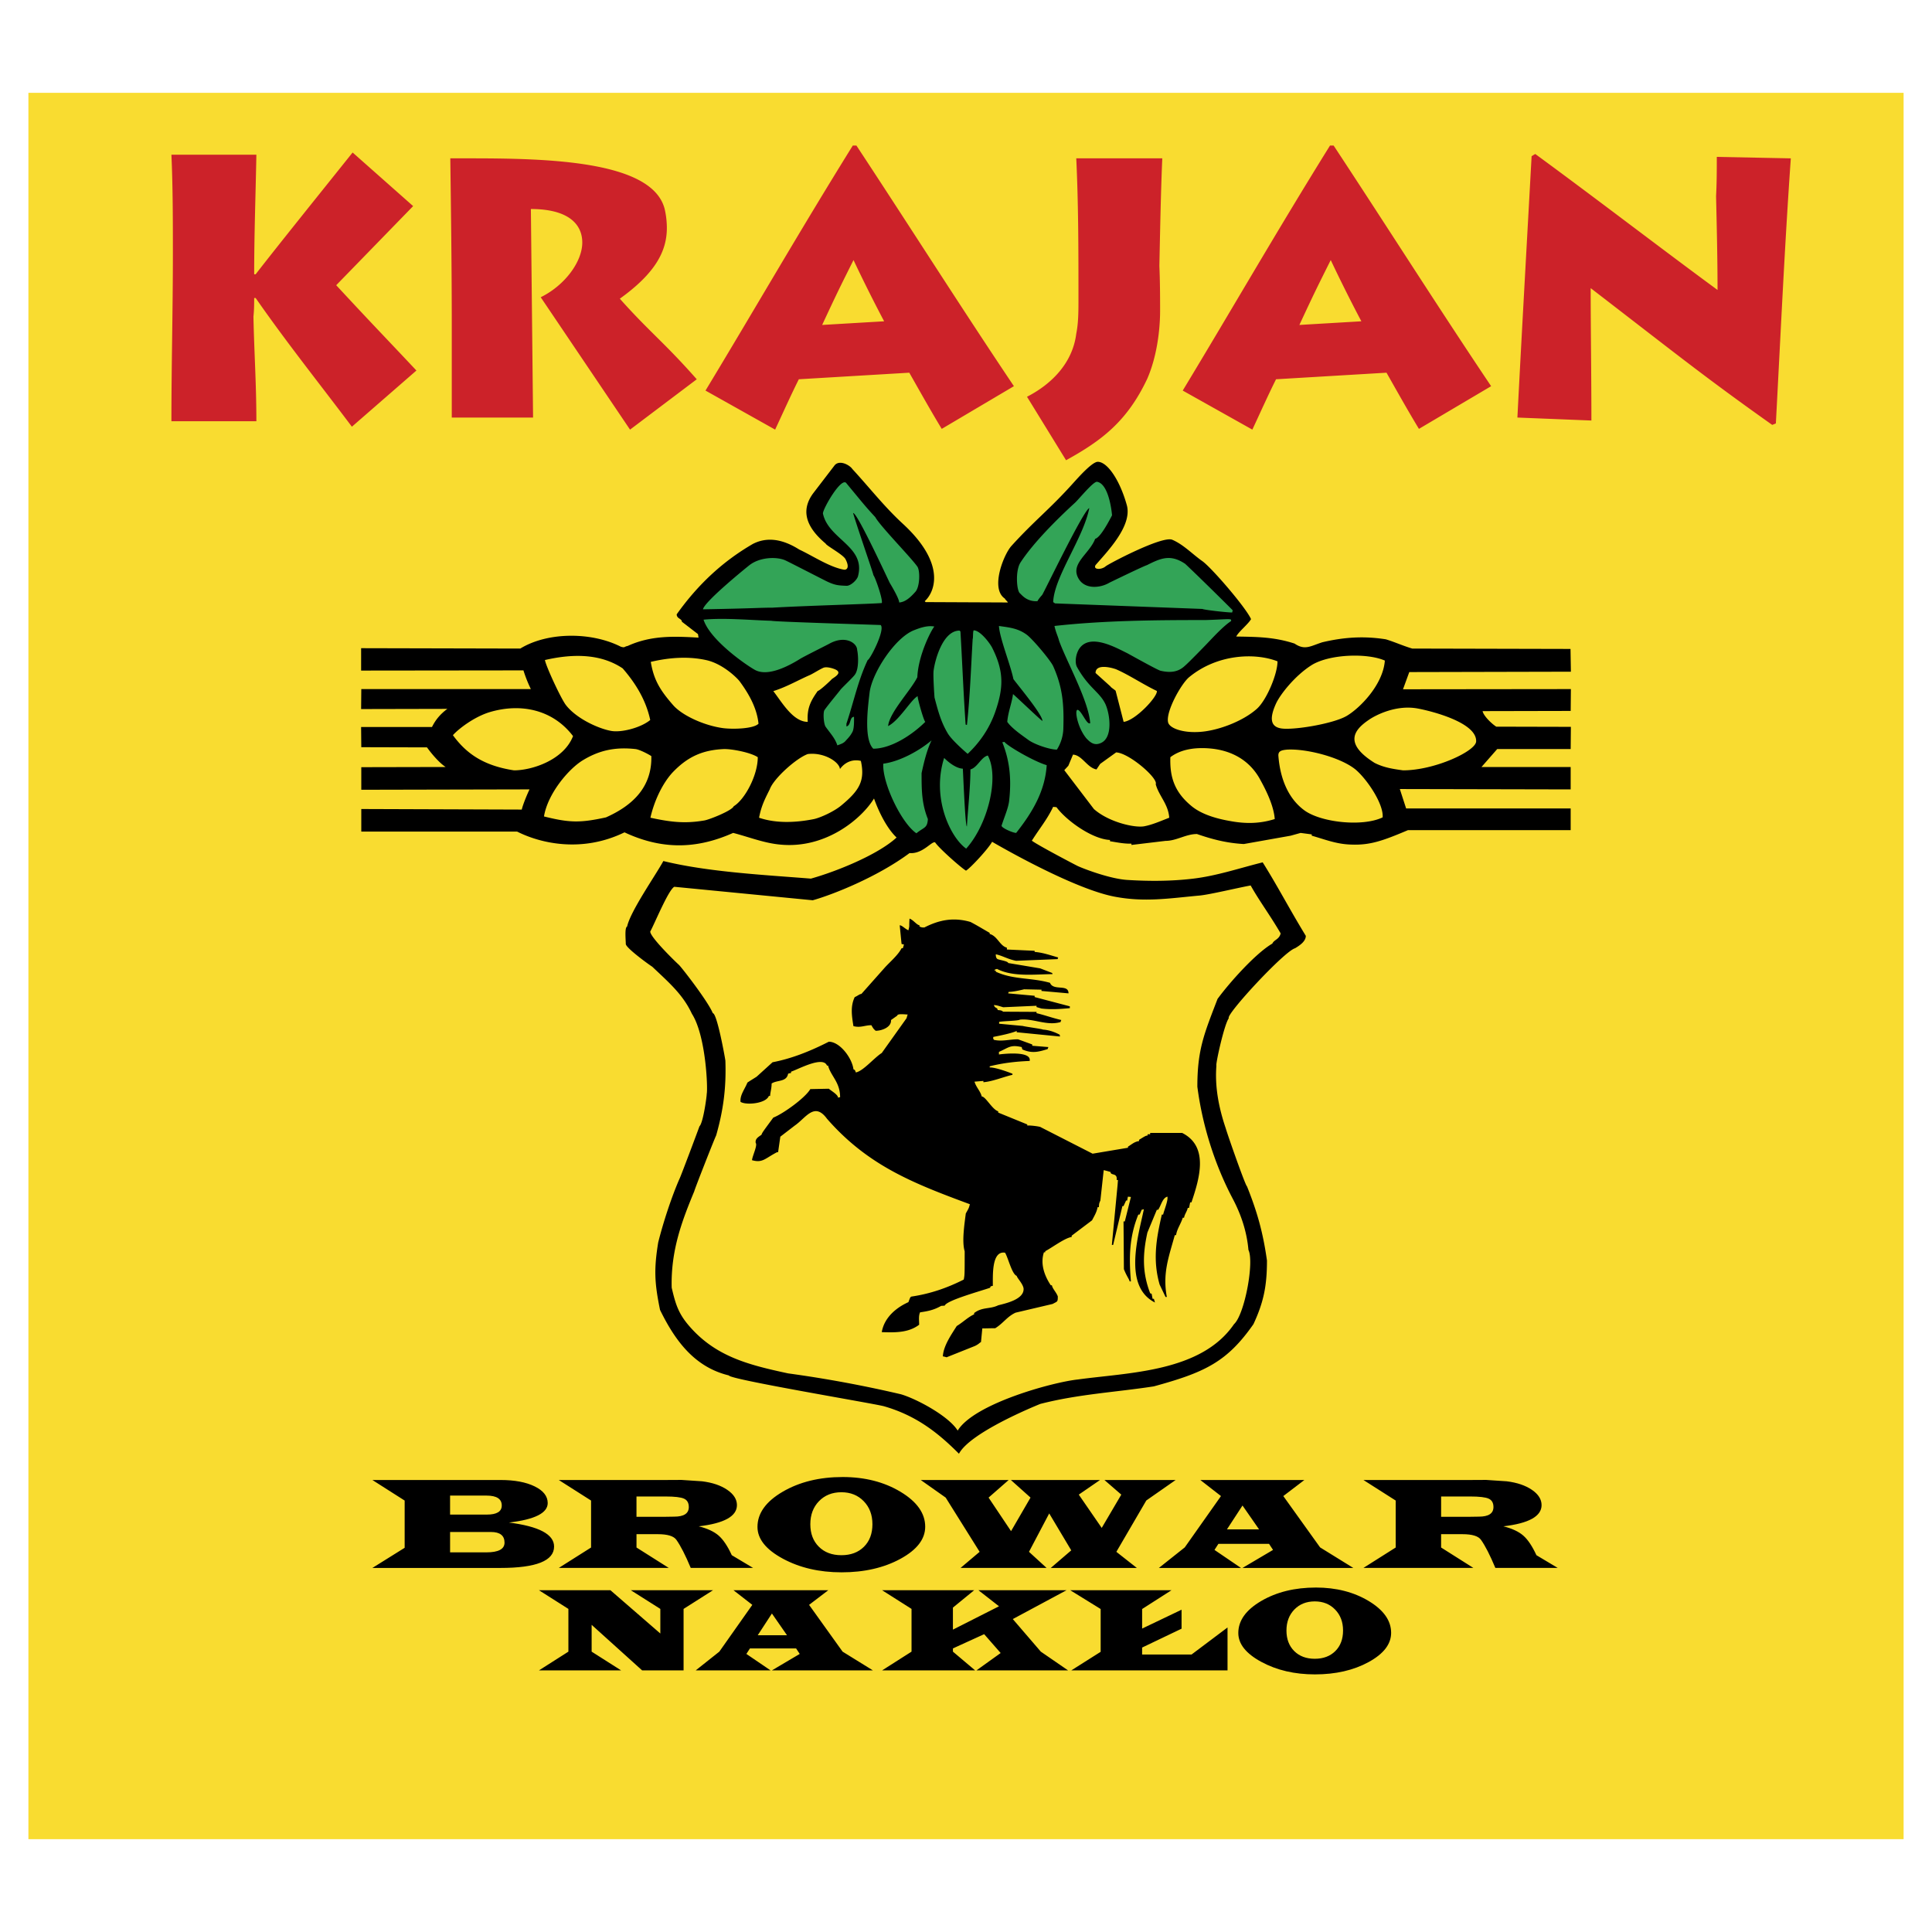
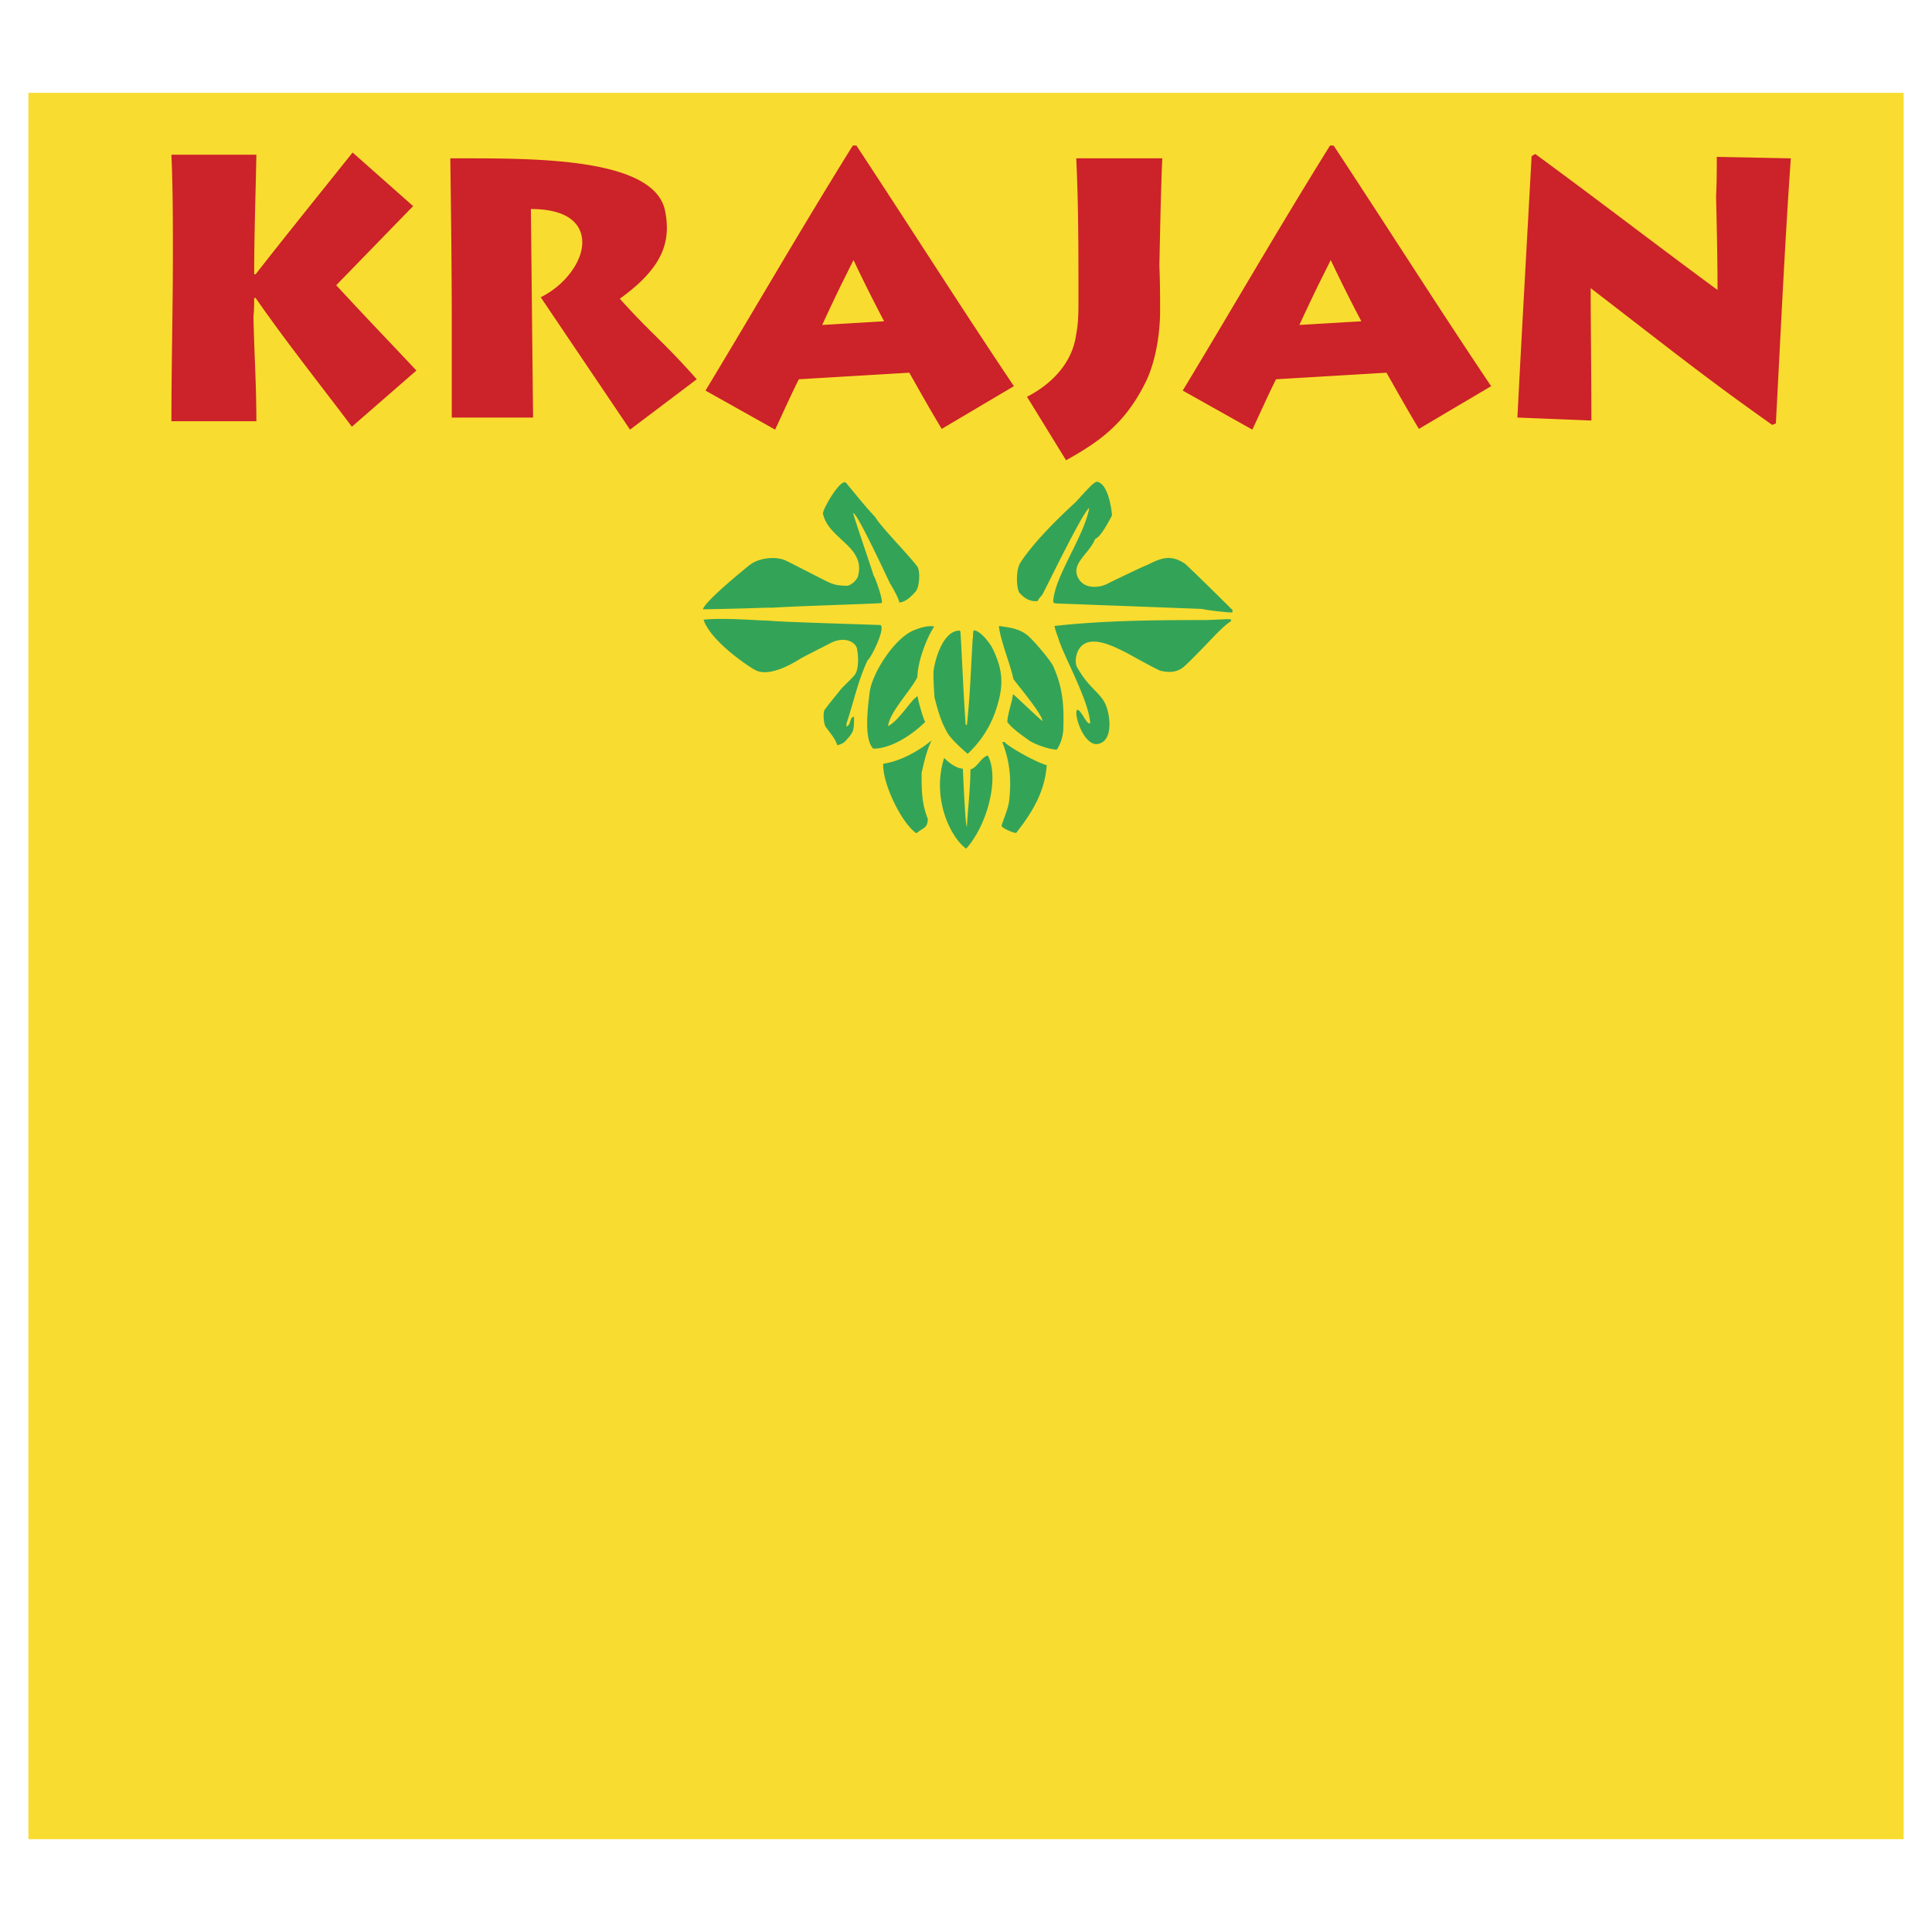
<svg xmlns="http://www.w3.org/2000/svg" width="2500" height="2500" viewBox="0 0 192.756 192.756">
  <g fill-rule="evenodd" clip-rule="evenodd">
-     <path fill="#fff" d="M0 0h192.756v192.756H0V0z" />
    <path fill="#f9dc30" d="M2.834 9.261h187.088v174.233H2.834V9.261z" />
-     <path d="M95.676 145.039c-1.974-1.975-4.178-3.799-7.516-4.746-1.264-.316-15.438-2.678-15.438-3.066-3.385-.814-5.343-3.406-6.87-6.537-.562-2.736-.61-4.08-.185-6.723.504-2.016 1.344-4.576 2.124-6.352.037 0 1.835-4.785 1.995-5.244.389-.365.757-3.215.72-3.215.13-.451-.057-5.801-1.477-8.014-.897-1.922-2.254-3.082-3.952-4.691-.364-.23-2.641-1.885-2.641-2.271 0-.333-.133-1.648.129-1.736.338-1.546 2.835-5.102 3.619-6.538 4.47 1.099 10.139 1.388 14.719 1.754 2.423-.674 6.63-2.339 8.55-4.1-1.016-.96-1.81-2.659-2.253-3.896-1.2 1.976-4.783 5.06-9.381 4.598-1.588-.147-3.102-.757-4.672-1.163-3.158 1.403-6.667 1.902-10.84-.056-4.21 2.05-8.329 1.126-10.711-.074h-15.55v-2.253l16.011.055c.11-.499.572-1.606.775-2.013l-16.786.037v-2.253l8.421-.018c-.646-.406-1.459-1.385-1.865-1.958l-6.556-.018-.019-2.013H43.1c.351-.72.85-1.311 1.533-1.81l-8.605.019.019-1.995h16.916a13.504 13.504 0 0 1-.739-1.865l-16.195.019V64.67l15.881.037c2.751-1.681 7.128-1.663 10.028-.185.443.129.295 0 .683-.074 2.308-1.053 4.543-.979 7.073-.831-.019-.111-.037-.24-.056-.351l-1.607-1.237c0-.313-.517-.295-.517-.738 2.179-3.065 4.69-5.337 7.59-7.018 1.459-.757 3.028-.462 4.635.554 1.385.646 3.047 1.773 4.488 2.013.276.019.554-.24.129-1.053-.24-.461-1.921-1.348-1.976-1.551-2.161-1.81-2.382-3.453-1.274-4.986l2.179-2.844c.499-.554 1.496 0 1.754.388 1.754 1.902 3.158 3.73 5.042 5.467 4.487 4.136 3.065 6.943 2.179 7.719l.092.092 8.199.037c0-.074-.295-.314-.295-.388-1.496-.997-.092-4.451.664-5.263 2.291-2.53 3.805-3.638 6.188-6.297.406-.443 1.811-2.05 2.4-2.086.961-.019 2.217 1.81 2.918 4.339.555 2.069-1.977 4.635-3.121 5.965-.277.48.592.48.998.129.275-.24 5.631-3.065 6.646-2.659 1.127.48 1.996 1.422 2.992 2.124.902.625 4.361 4.632 4.875 5.798-.27.49-1.229 1.242-1.477 1.736 2.068.037 3.768.037 5.816.702 1.035.701 1.57.258 2.771-.129 2.123-.499 4.1-.647 6.334-.296.867.259 1.754.665 2.641.924l15.789.037.037 2.271-16.123.037-.627 1.717 16.75-.019-.02 2.179-8.789.019c.092.48.922 1.274 1.365 1.551l7.443.018-.02 2.216h-7.33l-1.57 1.792h8.9v2.234l-17.045-.037.629 1.939h16.416v2.161h-16.232c-2.529 1.071-3.785 1.515-5.668 1.44-1.459-.037-2.568-.499-3.934-.886v-.129l-1.109-.147-.996.277-4.672.831c-1.682-.092-3.121-.461-4.674-.998-1.107 0-2.049.684-3.139.684l-3.398.406v-.129c-.756.019-1.422-.129-2.141-.24v-.129c-1.736-.074-4.305-1.884-5.338-3.269-.111-.018-.221-.018-.332-.037-.592 1.256-1.348 2.142-2.125 3.379.574.443 4.416 2.455 4.58 2.53.686.312 3.236 1.277 4.932 1.385 2.207.14 4.41.132 6.592-.129 2.361-.282 4.619-1.051 6.926-1.625 1.516 2.413 2.664 4.653 4.303 7.332 0 .569-.646.98-1.07 1.237-1.076.29-6.982 6.68-6.611 6.981-.457.59-1.34 4.633-1.238 4.727-.168 2.08.221 4.162.924 6.242.291.967 1.994 5.799 2.123 5.799 1.041 2.598 1.602 4.623 1.996 7.406 0 2.438-.297 4.098-1.35 6.352-2.646 3.789-4.869 4.816-9.936 6.205-3.779.584-7.521.77-11.338 1.754-.76.311-7.005 2.881-8.105 4.967zm-.129-2.309c-.873-1.422-4.031-3.139-5.651-3.621a121.303 121.303 0 0 0-11.265-2.086c-3.976-.855-7.271-1.684-9.917-4.783-1.044-1.223-1.325-2.166-1.699-3.768-.1-3.764 1.067-6.754 2.253-9.621.055-.26 2.115-5.494 2.18-5.559.738-2.584 1.016-4.82.923-7.479-.097-.639-.853-4.729-1.255-4.729-.469-1.17-3.133-4.594-3.379-4.818-.479-.438-2.863-2.771-2.863-3.325.415-.74 1.817-4.172 2.403-4.466l13.811 1.345c1.976-.554 6.426-2.308 9.658-4.709 1.311.111 2.197-1.2 2.548-1.071.37.573 2.604 2.549 3.084 2.826.443-.258 2.253-2.216 2.604-2.881 2.289 1.33 8.559 4.771 12.195 5.47 3.021.581 5.443.174 8.508-.107 1.016-.094 3.932-.799 5.094-1.004.846 1.52 1.955 2.994 2.992 4.783-.146.609-.664.628-.83 1.016-1.645.948-4.279 3.894-5.467 5.521-1.336 3.48-2.014 5.053-2.014 8.754.49 3.801 1.707 7.723 3.527 11.172.826 1.566 1.404 3.252 1.57 5.117.592 1.199-.379 6.432-1.439 7.404-3.289 4.801-10.527 4.82-15.588 5.521-2.481.264-10.325 2.399-11.983 5.098zm-1.108-7.312a2.298 2.298 0 0 0-.37-.094c.056-1.053.85-2.178 1.385-3.027.591-.352 1.145-.906 1.735-1.164v-.129c.814-.629 1.57-.369 2.402-.775.791-.201 2.633-.605 2.529-1.699-.088-.48-.637-1.006-.684-1.238-.48-.166-.85-1.809-1.162-2.309-1.387-.238-1.201 2.438-1.221 3.307-.133.027-.258.02-.258.184-1 .35-4.369 1.27-4.542 1.793-.111 0-.24.018-.351.018-.739.424-1.348.535-2.105.646-.167.352-.093.83-.093 1.236-1.089.832-2.474.777-3.73.74.24-1.422 1.385-2.42 2.659-2.992.185-.498.185-.498.295-.555 1.865-.277 3.546-.85 5.226-1.699.092-.479.092-.479.092-2.824-.295-.961-.018-2.734.111-3.768.313-.555.313-.555.406-.924-5.636-2.086-10.163-3.846-14.257-8.531-1.256-1.717-2.105-.074-3.213.684l-1.44 1.107-.222 1.551h-.111c-1.202.623-1.425 1.094-2.493.795.037-.426.573-1.496.37-1.719-.065-.389.2-.562.573-.812.092-.24.092-.24 1.182-1.717.96-.369 3.176-1.957 3.693-2.844l1.847-.037c.275.238.923.594.923.904a.442.442 0 0 1 .203-.055c0-1.52-.94-2.117-1.2-3.158h-.111c-.388-.996-2.862.369-3.583.609v.129c-.092.02-.203.037-.295.074-.148.85-1.108.609-1.644.979 0 .512-.148.928-.148 1.238h-.129c-.295.775-2.29.941-2.825.59-.074-.682.443-1.291.683-1.92.295-.203.609-.387.923-.59l1.588-1.441c1.939-.369 3.804-1.127 5.614-2.049 1.108 0 2.327 1.643 2.456 2.75.166.074.147.074.24.314.735-.131 1.836-1.471 2.585-1.939l2.474-3.471c.037-.131.074-.26.111-.369-.227 0-1.034-.115-1.034.109l-.628.443c.055.721-.923 1.072-1.533 1.072-.222-.203-.222-.203-.425-.555-.665 0-1.071.277-1.791.092-.166-1.033-.313-1.975.129-2.898.252-.096.493-.314.665-.314l2.346-2.641c.523-.575 1.32-1.237 1.662-1.92h.129l.111-.369c-.074-.019-.166-.037-.24-.056l-.184-1.865c.23 0 .552.376.868.499.142-.566.048-.267.111-1.164.395.142.702.623.997.665v.129c.24.092.24.092.48.092 1.514-.775 2.936-1.034 4.598-.554.646.332 1.238.701 1.921 1.089v.111c.775.203 1.016 1.2 1.717 1.366v.185l2.77.129v.11c.85.074 1.496.314 2.346.554l-.055.166-4.137.167c-.807-.146-1.414-.531-2.031-.646 0 .336.096.458.24.499.234.086.996.197.996.369l3.195.535 1.201.463c0 .037.018.072.035.109-1.791.02-3.969.297-5.539-.516-.174.025-.414.166-.129.166v.109c1.754.814 3.527.574 5.41 1.109.332.85 1.848.074 1.848 1.053l-2.697-.24v-.129l-1.736-.037c-.441.109-1.107.258-1.531.258-.02.037-.037.092-.057.148l2.641.24v.129l3.51.924v.184c-1.035.092-1.865.148-2.826.037l-.498-.148v-.129l-3.324.148c-.609-.186-.609-.186-.924-.223.074.352.369.223.369.5.369.037.369.037.555.166l3.324.018v.129c.807.189 1.564.475 2.475.684a.831.831 0 0 0-.074.203c-1.385.406-2.715-.387-4.062-.24-.186.131-1.645.131-2.068.223v.184l2.379.223c0 .037 1.988.307 1.988.363.592.035 1.137.227 1.672.504.018.057.018.111.037.186l-4.322-.426v-.129c-.506.223-1.592.453-2.326.592-.037.146-.037.146.055.295.812.186 1.551-.055 2.4-.055l1.422.516v.129l1.607.131-.074.203c-.961.295-1.57.443-2.512.037-.037-.074-.055-.166-.074-.24-1.145-.26-1.291.055-2.271.48v.258c.406-.055 3.27-.389 3.066.646-1.367.055-2.678.203-3.988.535v.111c.562 0 1.619.375 2.271.627v.111c-.943.221-1.977.664-2.9.738v-.129l-.887.074c.168.572.592.941.721 1.477.389 0 1.053 1.312 1.645 1.479v.129l2.898 1.182v.111c.24-.037 1.293.092 1.348.166l5.172 2.641 3.527-.592v-.109c.369-.223.646-.5 1.107-.555v-.129c.664-.406.664-.406.85-.426v-.129h.258v-.129h3.195c2.678 1.348 1.736 4.523.924 6.926h-.129l-.111.553h-.129c-.074.352-.314.629-.369.979h-.131c-.166.572-.59 1.146-.664 1.736h-.129c-.592 2.16-1.238 3.785-.795 6.168h-.129l-.59-1.236c-.703-2.457-.334-4.58.221-6.98h.129c.094-.426.518-1.422.426-1.791-.5.129-.629.885-.924 1.311h-.129l-.943 2.271c-.479 2.178-.516 3.988.277 6.057.037.02.094.037.148.055l.092.5h.129l.111.369c-3.23-1.625-1.643-6.723-1.107-9.309l-.223.057a9.314 9.314 0 0 1-.203.48h-.129c-.904 2.234-.941 4.266-.738 6.666h-.129c-.02-.186-.277-.48-.572-1.219l-.037-4.766h.129l.609-2.438c-.111-.018-.203-.018-.295-.035a2.638 2.638 0 0 0-.074.387h-.111l-.258.555h-.111l-.924 3.877h-.129l.572-5.982.037-.5h-.129c.092-.756-.609-.406-.609-.793a7.93 7.93 0 0 0-.684-.186l-.332 3.029c-.129.295-.129.295-.148.664h-.129c-.092.5-.314.85-.555 1.312l-2.031 1.533v.129c-.695.104-1.943 1.053-2.641 1.422v.109h-.129c-.369 1.109.02 2.291.684 3.287h.111c.072.371.416.656.59 1.109 0 .574-.029.486-.518.756l-3.693.869c-.844.383-1.23 1.061-2.031 1.551-.441 0-.867.02-1.291.02l-.131 1.365c-.146.057-.184.186-.609.389l-2.825 1.128zm19.741-52.983c-.955.188-3.564-.405-5.041-1.717l-2.955-3.878.406-.443.463-1.108c.9.041 1.41 1.308 2.344 1.477l.369-.554 1.59-1.145c1.289.053 4.223 2.594 3.951 3.176.314 1.164 1.256 1.976 1.348 3.342-.868.333-1.635.684-2.475.85zm8.568-.517c-1.717-.295-3.047-.794-3.914-1.533-1.754-1.459-2.123-3.01-2.068-4.838.941-.72 2.346-1.052 4.191-.85 2.66.314 4.008 1.754 4.691 2.937.352.646 1.422 2.511 1.533 4.082-1.515.479-2.937.479-4.433.202zm-68.475-.461c.369-2.253 2.419-4.709 3.86-5.596 1.662-1.016 3.269-1.348 5.281-1.126.425.055 1.33.536 1.57.702.074 3.065-1.828 4.913-4.524 6.113-2.604.571-3.675.534-6.187-.093zm10.619.128c.37-1.662 1.219-3.472 2.253-4.561 1.514-1.57 3.01-2.198 5.079-2.29.794-.018 2.659.333 3.379.812 0 1.81-1.293 4.229-2.401 4.894-.166.443-2.512 1.367-2.955 1.422-1.957.333-3.379.148-5.355-.277zm10.84 0c.222-1.163.554-1.81 1.071-2.844.388-1.071 2.623-3.084 3.786-3.509 1.625-.203 3.158.794 3.213 1.496.591-.812 1.422-.979 2.087-.812.443 2.013-.185 2.973-1.939 4.432-.739.627-2.179 1.274-2.807 1.385-1.791.351-3.731.425-5.411-.148zm54.33-.793c-1.533-1.163-2.328-3.084-2.512-5.318-.057-.518.24-.628.867-.684 1.885-.11 5.281.739 6.814 1.976 1.164.979 2.826 3.454 2.715 4.783-2.03.978-6.278.498-7.884-.757zm-78.781-3.934c-3.028-.461-4.746-1.662-6.094-3.508.536-.61 2.086-1.81 3.638-2.291 3.194-.96 6.371-.221 8.347 2.382-.923 2.383-4.081 3.417-5.891 3.417zm88.698 0c-1.053-.147-1.902-.277-2.826-.738-3.156-1.976-2.012-3.324-.609-4.284.684-.48 2.752-1.552 4.912-1.146 1.387.259 5.91 1.404 5.818 3.287-.038.961-4.12 2.881-7.295 2.881zm-79.002-3.934c-1.237-.222-3.435-1.2-4.506-2.566-.48-.609-1.976-3.823-2.105-4.506 3.028-.702 5.688-.555 7.756.831 1.367 1.57 2.346 3.25 2.751 5.153-.942.775-2.881 1.273-3.896 1.088zm66.794-.258c-1.016-.185-1.127-1.016-.461-2.475.406-.886 1.865-2.77 3.564-3.841 1.771-1.09 5.539-1.219 7.293-.443-.184 2.438-2.529 4.783-3.84 5.54-1.403.794-5.429 1.441-6.556 1.219zm-55.622-.019c-1.92-.258-4.1-1.274-4.986-2.29-1.311-1.496-1.939-2.53-2.235-4.321 1.865-.443 3.786-.573 5.577-.167 1.681.388 3.103 1.847 3.287 2.105.998 1.348 1.736 2.751 1.884 4.229-.461.5-2.474.574-3.527.444zm47.275.389c-1.494.055-2.732-.388-2.881-.961-.258-1.052 1.293-3.841 2.088-4.506 2.789-2.308 6.555-2.474 8.826-1.588 0 1.274-1.088 3.86-2.049 4.728-1.459 1.311-4.137 2.29-5.984 2.327zm-42.27-4.082c1.385-.443 2.456-1.089 3.693-1.625.443-.222.85-.499 1.293-.702.295-.129.831.019 1.071.111.923.332.148.757-.221 1.016 0 .037-1.219 1.182-1.404 1.182-.702.998-1.089 1.717-.997 3.084-1.478 0-2.586-1.977-3.435-3.066zm34.951 3.066l-.795-3.088c0-.055-.51-.366-.51-.439l-1.496-1.348c0-.942 1.551-.554 2.051-.37 1.303.567 2.672 1.499 4.062 2.161.122.528-2.128 2.959-3.312 3.084z" />
    <path d="M119.979 60.755l-14.719-.554c-.055-.037-.129-.092-.184-.129.092-2.511 3.029-6.408 3.602-9.381-.592.222-4.58 8.551-4.711 8.68-.109.111-.387.443-.461.609-1.053.056-1.533-.591-1.754-.794-.314-.24-.48-2.253.074-3.084 1.293-1.976 3.674-4.34 5.41-5.928.389-.351 1.848-2.161 2.217-2.105 1.016.167 1.402 2.309 1.496 3.343-.26.499-1.146 2.216-1.682 2.345-.555 1.459-2.4 2.419-1.736 3.823.592 1.274 2.234 1.108 3.158.554 0 0 3.379-1.644 3.75-1.754 1.422-.721 2.363-1.09 3.803-.129 1.184 1.099 4.148 4.032 4.746 4.636l-.055.222c-.568-.003-2.871-.27-2.954-.354zm-17.397 13.056c-.395-.297-1.619-1.105-2.086-1.791.074-.961.461-1.884.572-2.771.256.197 2.881 2.715 2.936 2.678 0-.631-2.334-3.416-2.893-4.17-.309-1.49-1.361-4.033-1.447-5.303 1.016.148 1.883.217 2.771.868.594.436 2.383 2.566 2.641 3.14.951 2.115 1.084 3.852 1.016 6.168a4.158 4.158 0 0 1-.646 2.16c-.725 0-2.272-.534-2.864-.979zm-2.658 8.569c.314-.96.664-1.736.756-2.457.205-1.847.168-3.767-.682-5.872.072 0 .146-.019.221-.037.129.314 2.918 1.958 4.211 2.327-.166 2.548-1.367 4.635-3.047 6.759-.332 0-1.459-.498-1.459-.72zm-3.38-7.167c-.526-.451-1.611-1.427-1.976-2.03-.696-1.154-.997-2.327-1.329-3.583-.027-.325-.156-2.216-.093-2.696.151-1.138.945-3.989 2.586-3.989.037.037.073.056.092.092.185 3.084.296 6.149.518 9.289.037 0 .074.019.129.037.312-2.898.401-5.663.573-8.587.055-.056.006-.708.1-.856.666 0 1.625 1.301 1.84 1.724 1.199 2.375 1.139 3.996.332 6.353-.621 1.807-1.666 3.207-2.772 4.246zm-.148 9.456c-1.588-1.126-3.472-5.078-2.198-9.049.628.628 1.33 1.053 1.865 1.071.037.591.24 5.817.406 5.762.092-1.662.351-3.915.351-5.688.703-.185 1.072-1.237 1.736-1.385 1.165 2.162.001 6.889-2.16 9.289zm-8.272-8.476c1.606-.203 3.582-1.274 4.819-2.326-.461.941-.757 2.16-.997 3.269 0 1.625 0 3.01.628 4.58-.056.941-.388.794-1.145 1.422-1.496-1.017-3.417-5.024-3.305-6.945zm-.998-1.496c-.96-.942-.535-4.163-.369-5.577.228-1.956 2.516-5.487 4.432-6.242.592-.233 1.33-.499 2.032-.369-.311.357-1.604 2.846-1.699 5.06-.673 1.347-2.78 3.502-2.917 4.875 1.151-.596 2.266-2.625 2.955-2.992-.072.062.586 2.441.757 2.567-1.251 1.25-3.377 2.678-5.191 2.678zm-3.583-.332c-.24-.72-.646-1.126-1.164-1.847-.203-.277-.277-1.403-.129-1.662.406-.591 1.607-2.013 1.607-2.05.258-.295 1.237-1.218 1.422-1.477.443-.573.351-1.995.24-2.475 0-.683-1.145-1.496-2.714-.665-.185.111-2.493 1.256-2.955 1.533-1.09.683-3.232 1.846-4.543 1.108-.868-.48-4.451-2.955-5.115-5.004 2.068-.204 4.783.055 6.777.11.092.092 10.655.407 10.896.425.48.48-1.09 3.49-1.293 3.49-.979 2.068-1.385 4.155-2.124 6.352v.277c.48-.111.295-.96.757-.96 0 .295.037 1.219-.185 1.551-.129.24-.259.425-.61.794-.221.279-.46.352-.867.5zM70.136 60.792c.147-.794 4.524-4.321 4.599-4.376 1.071-.868 2.825-.886 3.638-.499.406.185 3.915 1.994 4.155 2.105.794.369 1.089.388 1.939.424.425 0 1.071-.609 1.145-.997.757-2.955-2.974-3.638-3.509-6.223 0-.48 1.865-3.712 2.345-3.01 1.681 2.031 1.902 2.327 2.881 3.379.461.868 3.546 4.007 4.192 4.931.295.406.259 2.05-.203 2.53-.443.499-.979 1.016-1.606 1.053 0-.333-.609-1.403-.923-1.92-.111-.185-3.306-7.147-3.675-6.999.443 1.515 1.976 5.891 2.031 6.205.166.166.96 2.438.831 2.77-1.035.093-7.812.277-10.896.462-1.219-.002-1.773.073-6.944.165zm38.264 12.89c-.951-1.134-1.273-3.157-.795-2.825.389.258.85 1.496 1.164 1.292-.146-2.205-2.373-6.19-3.104-8.218-.129-.499-.312-.794-.461-1.478 4.959-.551 10.096-.591 15.088-.591 1.773-.056 2.271-.129 2.512-.056.018.037.018.093.037.148-.795.514-1.811 1.632-2.494 2.345-.176.184-1.777 1.834-2.105 2.105-.637.611-1.377.763-2.455.517-.311-.071-3.225-1.706-3.324-1.754-1.105-.536-3.65-1.999-4.746-.499-.355.487-.504 1.316-.295 1.823 1.166 2.146 2.309 2.539 2.881 3.791.443 1.003.754 3.348-.494 3.859-.694.3-1.106-.158-1.409-.459z" fill="#33a457" />
-     <path d="M60.904 158.658l4.978 4.318v-2.455l-2.941-1.863h8.195l-2.935 1.863v6.133h-4.136l-5.037-4.545v2.676l2.941 1.869h-8.195l2.935-1.869v-4.264l-2.935-1.863h7.13zm53.045 3.826l3.936-1.883v1.893l-3.936 1.883v.695h4.932l3.59-2.699v4.281h-15.586l2.928-1.852v-4.27l-3.033-1.875h10.098l-2.928 1.875v1.952h-.001zm-31.312-3.826l-1.915 1.459 3.344 4.668 3.023 1.869H77.014l2.775-1.641-.363-.551h-4.603l-.357.551 2.413 1.641h-7.467l2.354-1.869 3.292-4.668-1.875-1.459h9.454zm-5.623 2.321l-1.413 2.168h2.918l-1.505-2.168zm29.392-2.321l-5.359 2.877 2.795 3.25 2.719 1.869h-9.139l2.414-1.732-1.646-1.881-3.116 1.422v.322l2.215 1.869h-9.28l2.935-1.869v-4.264l-2.935-1.863h9.184l-2.12 1.734v2.197l4.598-2.33-2.051-1.602h8.786v.001zm24.885-.269c2.021 0 3.777.451 5.27 1.348 1.488.898 2.232 1.955 2.232 3.17 0 1.129-.75 2.102-2.252 2.92-1.5.818-3.285 1.227-5.35 1.227-2.027 0-3.807-.414-5.342-1.244s-2.303-1.791-2.303-2.885c0-1.238.762-2.303 2.287-3.195s3.345-1.341 5.458-1.341zm-.117 1.382c-.832 0-1.51.27-2.037.811-.523.543-.787 1.24-.787 2.096 0 .852.258 1.533.773 2.047s1.199.771 2.051.771c.854 0 1.537-.258 2.051-.768.514-.512.771-1.195.771-2.051 0-.852-.264-1.549-.791-2.092s-1.205-.814-2.031-.814zM37.153 147.66h12.798c1.394 0 2.524.213 3.392.637s1.302.979 1.302 1.664c0 .994-1.29 1.643-3.871 1.943 3.005.379 4.507 1.18 4.507 2.395 0 1.424-1.787 2.135-5.361 2.135H37.153l3.22-2.01v-4.713l-3.22-2.051zm7.752 3.451h3.669c.991 0 1.486-.303 1.486-.906 0-.66-.505-.99-1.518-.99h-3.638v1.896h.001zm0 3.768h3.619c1.209 0 1.813-.324 1.813-.971 0-.705-.453-1.061-1.356-1.061h-4.076v2.032zm10.845-7.219h10.633l1.607-.008 2.057.137c1.032.127 1.869.412 2.513.852s.964.947.964 1.525c0 1.113-1.271 1.82-3.813 2.115.862.215 1.524.521 1.985.922.459.4.898 1.055 1.313 1.959l2.128 1.271h-6.222c-.531-1.271-1.009-2.207-1.433-2.803-.265-.375-.88-.564-1.845-.564h-2.134v1.33l3.22 2.037H55.75l3.221-2.037v-4.686l-3.221-2.05zm7.752 3.67h2.873l.894-.014c.969 0 1.453-.318 1.453-.957 0-.416-.158-.695-.476-.838-.317-.145-.937-.217-1.858-.217h-2.886v2.026zm20.57-3.967c2.22 0 4.147.494 5.783 1.48 1.634.984 2.452 2.143 2.452 3.477 0 1.238-.824 2.307-2.472 3.205-1.647.896-3.605 1.346-5.872 1.346-2.225 0-4.178-.455-5.863-1.365-1.684-.912-2.526-1.967-2.526-3.166 0-1.359.836-2.527 2.509-3.506 1.674-.98 3.671-1.471 5.989-1.471zm-.128 1.518c-.913 0-1.657.297-2.234.891-.576.594-.864 1.359-.864 2.299 0 .936.283 1.684.85 2.246.564.564 1.314.846 2.249.846.938 0 1.688-.281 2.251-.842.565-.562.846-1.312.846-2.25 0-.936-.29-1.701-.867-2.295-.581-.598-1.324-.895-2.231-.895zm33.349-1.221l-2.926 2.043-2.988 5.123 2.043 1.607h-8.586l2.043-1.754-2.199-3.684-2.018 3.83 1.756 1.607h-8.583l1.903-1.607-3.387-5.41-2.488-1.756h8.774l-2.006 1.756 2.242 3.348 1.943-3.348-1.961-1.756h8.896l-2.121 1.459 2.289 3.322 1.953-3.322-1.684-1.459h7.105v.001zm12.844 0l-2.102 1.602 3.67 5.121 3.316 2.051h-11.057l3.047-1.799-.398-.605h-5.053l-.391.605 2.646 1.799h-8.193l2.582-2.051 3.613-5.121-2.059-1.602h10.379zm-6.172 2.545l-1.551 2.379h3.203l-1.652-2.379zm12.064-2.545h10.633l1.607-.008 2.057.137c1.031.127 1.869.412 2.514.852.643.439.963.947.963 1.525 0 1.113-1.27 1.82-3.812 2.115.863.215 1.523.521 1.984.922.459.4.898 1.055 1.314 1.959l2.127 1.271h-6.223c-.531-1.271-1.008-2.207-1.434-2.803-.264-.375-.879-.564-1.844-.564h-2.135v1.33l3.221 2.037h-10.973l3.221-2.037v-4.686l-3.22-2.05zm7.752 3.67h2.873l.895-.014c.969 0 1.453-.318 1.453-.957 0-.416-.158-.695-.477-.838-.316-.145-.936-.217-1.857-.217h-2.887v2.026z" />
    <path d="M25.359 29.729h.146c3.055 4.401 6.401 8.584 9.603 12.844l6.438-5.606c-3.455-3.674-4.328-4.547-8.002-8.511l7.675-7.893-6.038-5.347c-3.2 4.001-7.42 9.239-9.675 12.148h-.146c0-4.037.146-7.929.219-11.93h-8.476c.146 3.273.146 6.62.146 9.966 0 5.528-.146 11.057-.146 16.627h8.476c0-3.715-.219-6.843-.292-10.444.072-.654.072-1.309.072-1.854zm37.5 13.135l6.656-5.024c-3.273-3.71-4.692-4.692-7.675-8.039 3.492-2.51 4.692-4.692 4.692-7.056 0-.618-.073-1.273-.218-1.891-1.237-4.875-11.894-5.056-19.568-5.056h-1.819c.073 5.529.146 11.166.146 16.622v9.239h8.111l-.218-20.805c3.71 0 5.128 1.491 5.128 3.346 0 1.892-1.71 4.256-4.146 5.456l8.911 13.208zm7.529-3.897l6.947 3.896c.8-1.714 1.564-3.424 2.364-5.024l11.021-.655c1.055 1.855 2.11 3.746 3.237 5.605l7.201-4.26c-5.346-7.965-10.365-15.895-15.712-24.006h-.364c-5.382 8.658-9.784 16.333-14.694 24.444zm11.639-6.547c1.491-3.201 1.709-3.637 3.128-6.474a153.775 153.775 0 0 0 3.055 6.11l-6.183.364zm25.352-16.622c.219 4.619.219 9.311.219 14.003 0 1.273 0 2.4-.219 3.492-.363 2.91-2.438 5.02-4.914 6.292l3.896 6.333c3.564-1.964 6.109-3.892 8.111-8.152 1.271-2.946 1.271-6.256 1.271-6.766 0-1.2 0-2.764-.072-4.474.072-3.419.146-7.457.291-10.73h-8.583v.002zM118 38.967l6.947 3.896c.801-1.714 1.564-3.424 2.363-5.024l11.021-.655c1.055 1.855 2.109 3.746 3.236 5.605l7.203-4.26c-5.348-7.965-10.367-15.895-15.713-24.006h-.363c-5.383 8.658-9.784 16.333-14.694 24.444zm11.639-6.547c1.492-3.201 1.711-3.637 3.129-6.474a153.775 153.775 0 0 0 3.055 6.11l-6.184.364zm23.17-16.84c-.473 8.62-.982 17.568-1.418 26.079l7.383.296c0-4.406-.072-9.462-.072-13.208 8.838 6.802 11.385 8.875 18.113 13.645l.363-.146c.51-9.534.873-17.645 1.492-26.447l-7.385-.146c0 1.273 0 2.546-.072 3.928.072 3.128.146 6.292.146 9.348-5.311-3.892-12.076-9.093-18.188-13.567l-.362.218z" fill="#cc2229" />
  </g>
</svg>